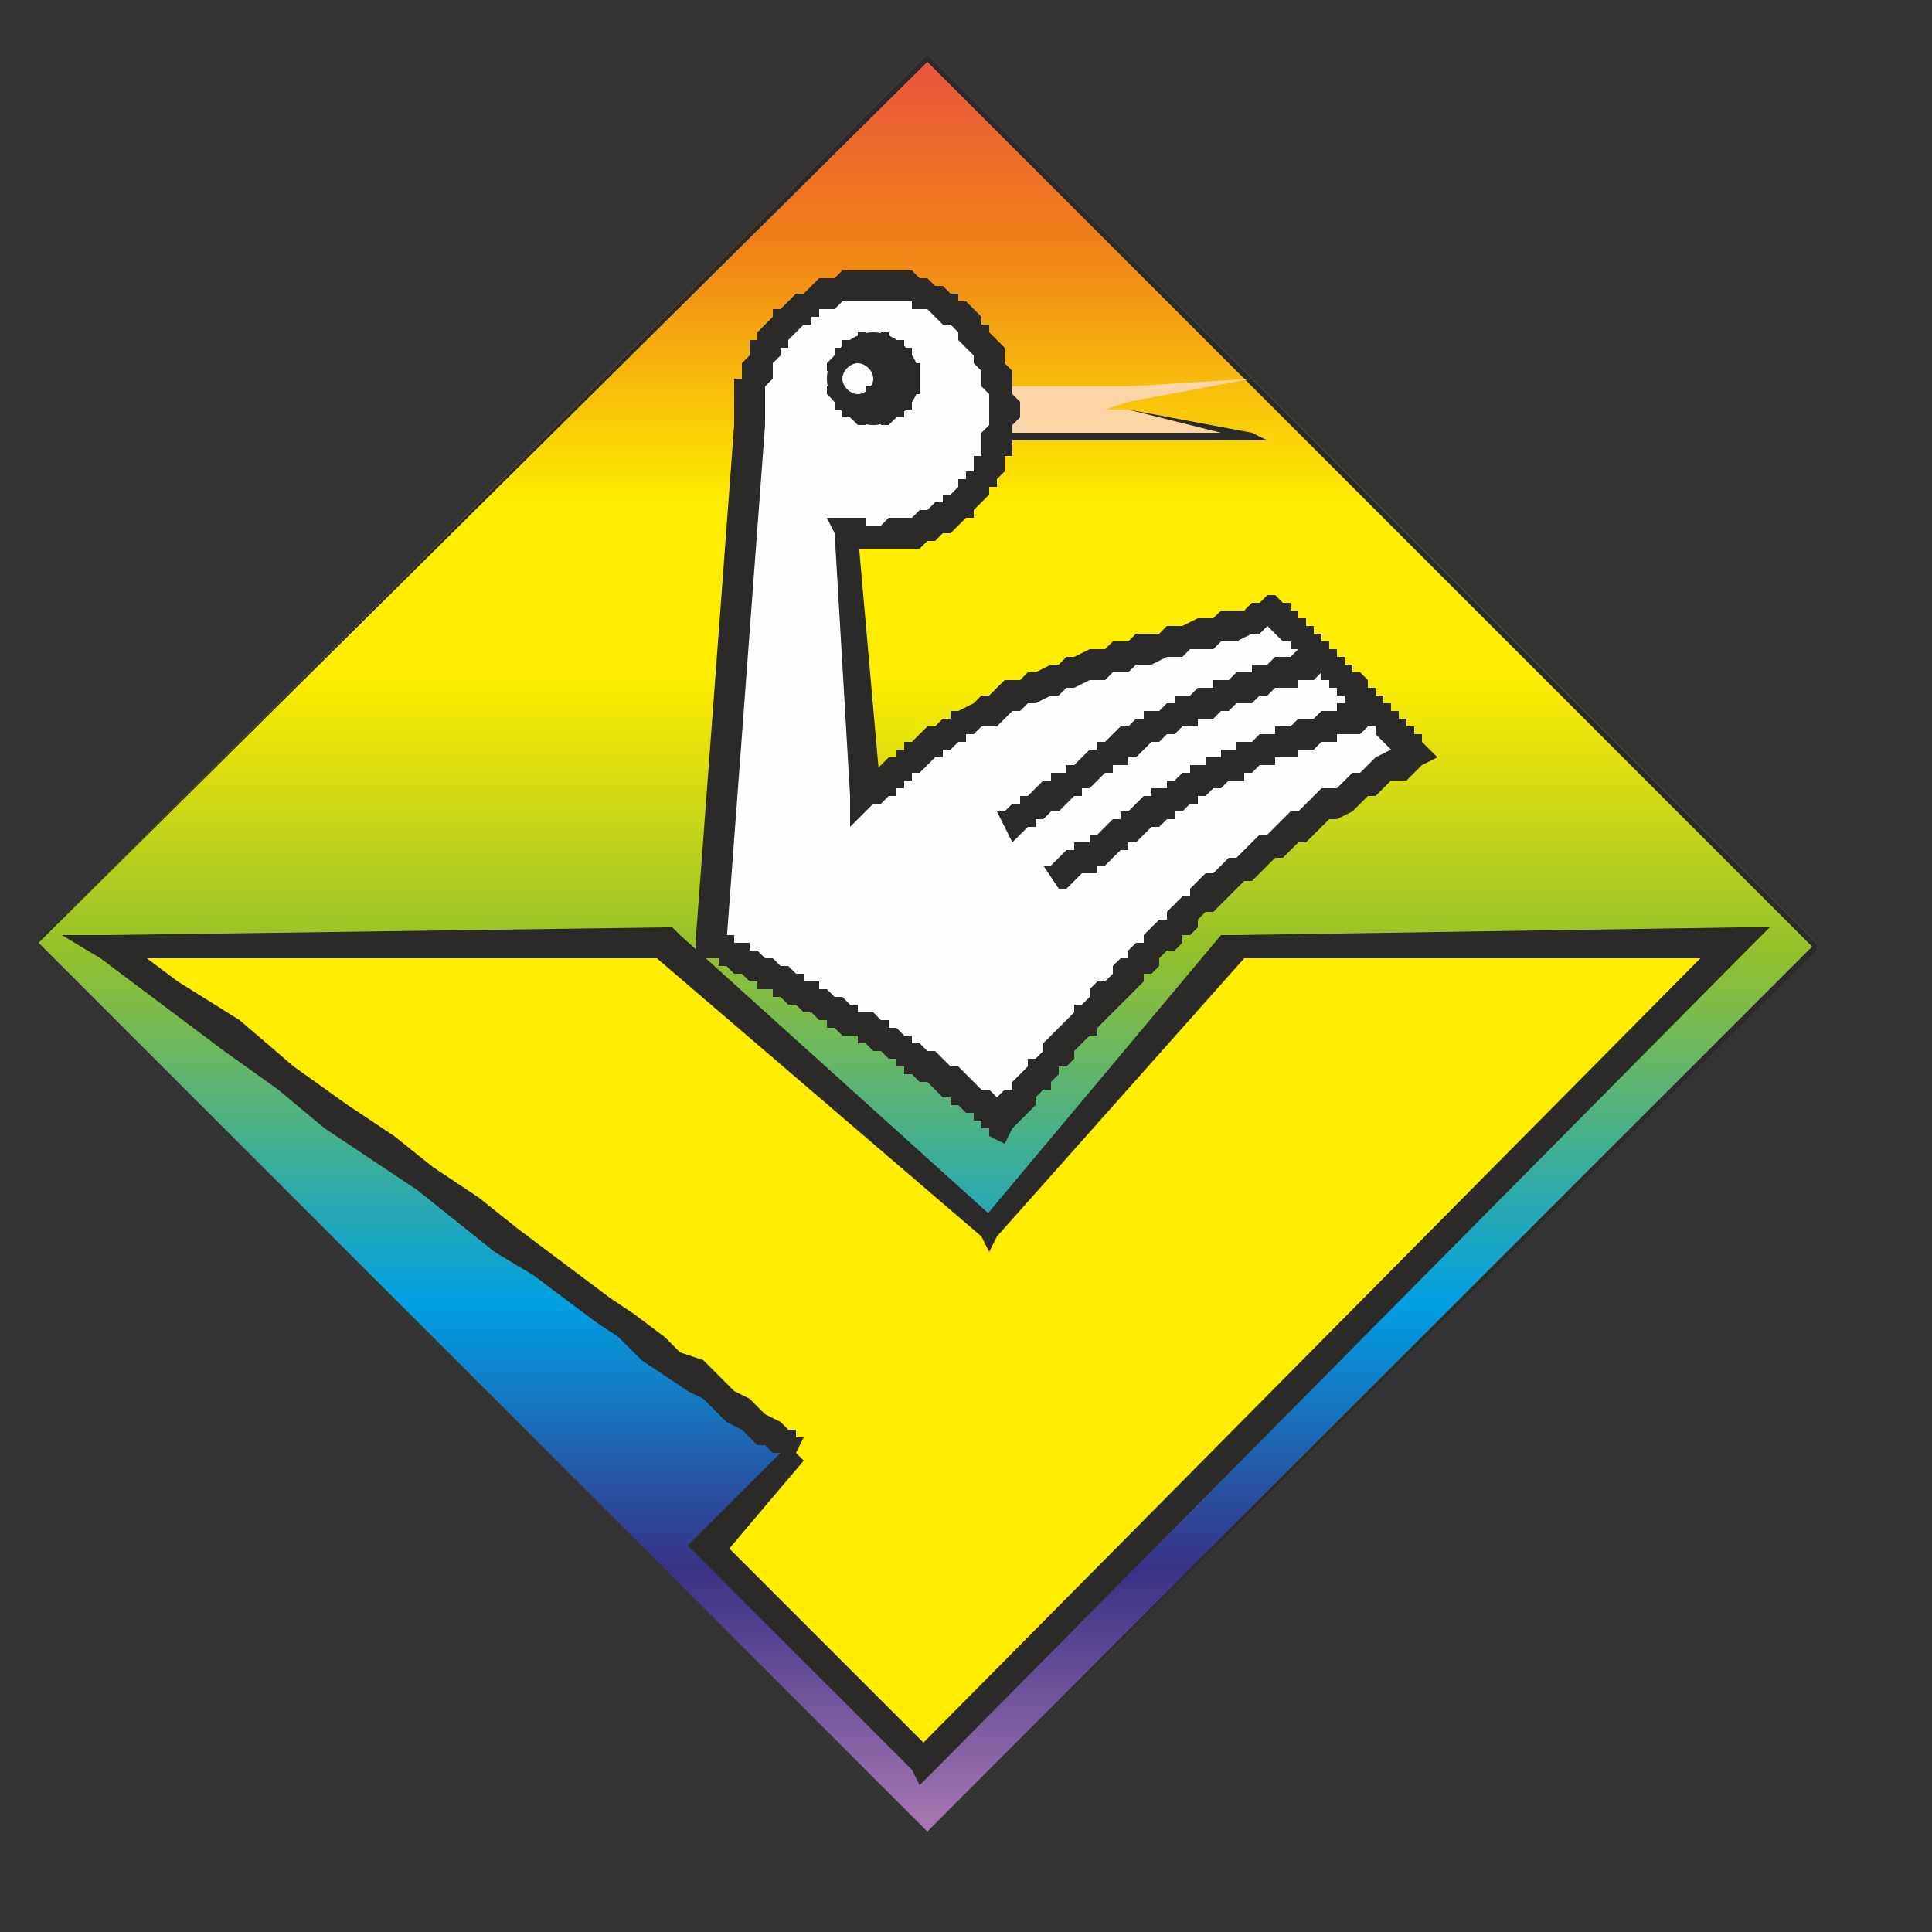
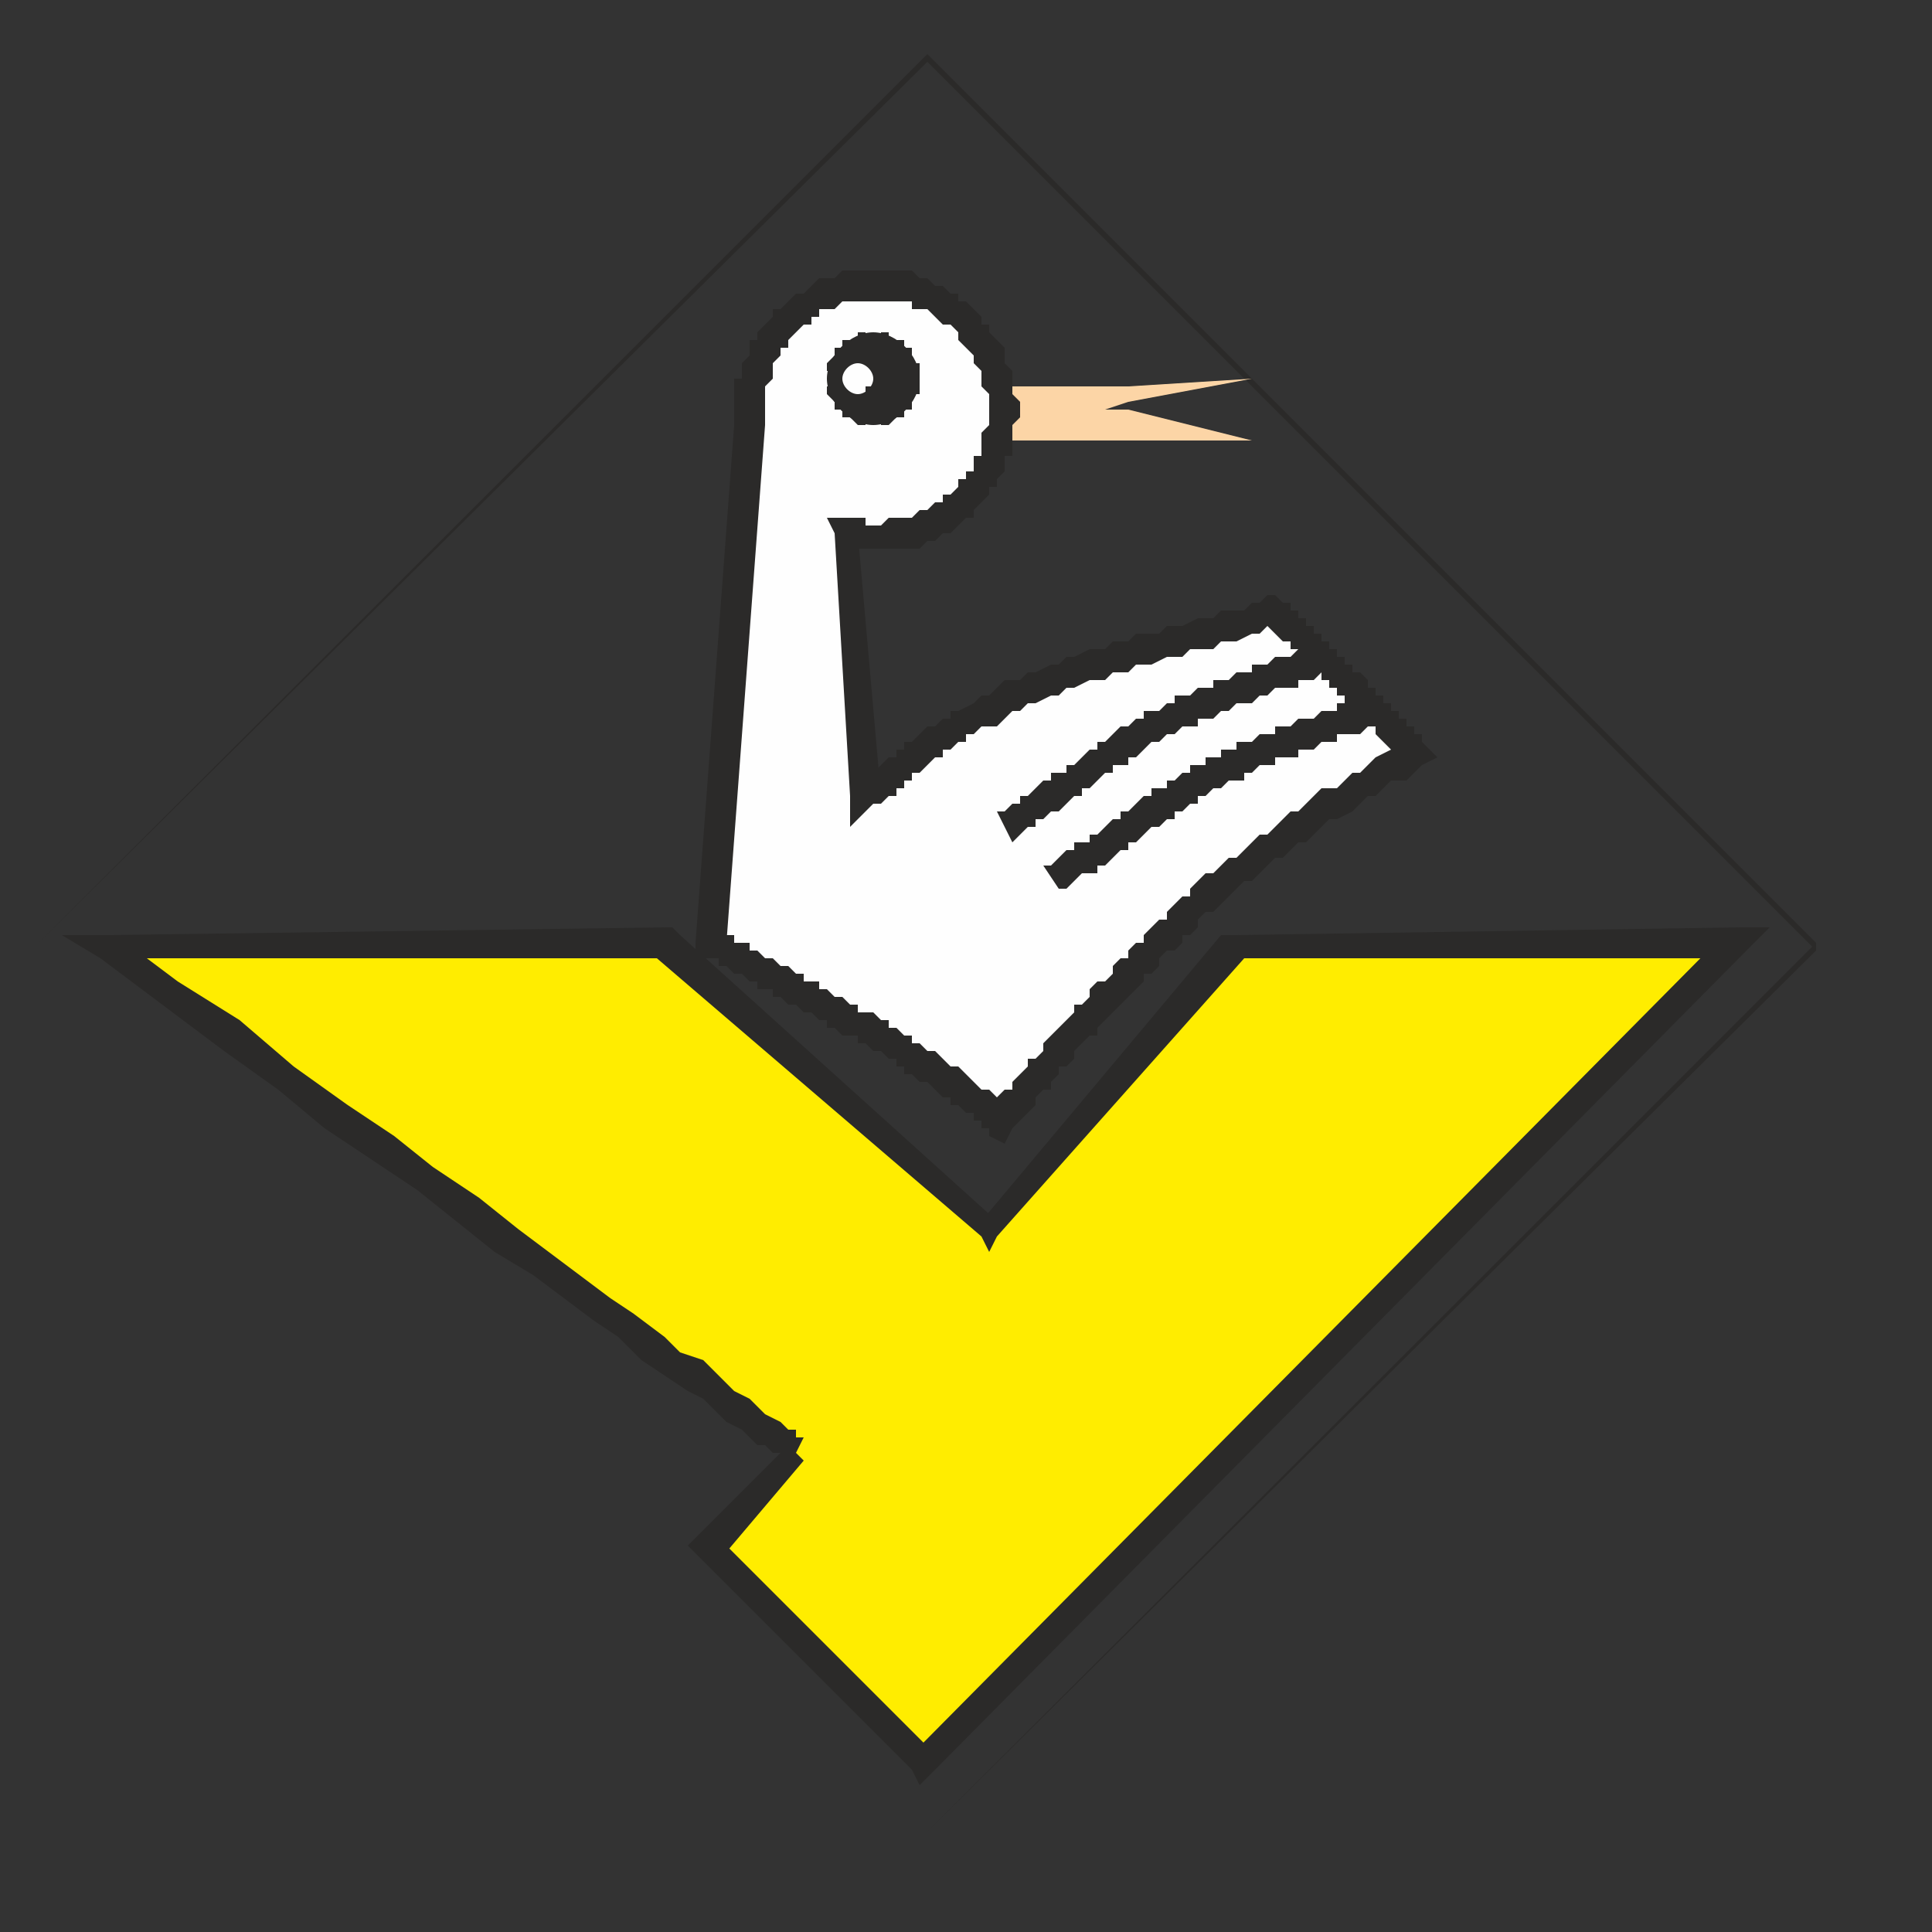
<svg xmlns="http://www.w3.org/2000/svg" xml:space="preserve" width="250px" height="250px" version="1.1" style="shape-rendering:geometricPrecision; text-rendering:geometricPrecision; image-rendering:optimizeQuality; fill-rule:evenodd; clip-rule:evenodd" viewBox="0 0 250 250">
  <rect x="0" y="0" width="250" height="250" fill="#333333" stroke="none" />
  <defs>
    <style type="text/css"> .fil4 {fill:#FEFEFE} .fil5 {fill:#2B2A29} .fil2 {fill:#FFED00} .fil3 {fill:#FCD5A6} .fil1 {fill:#2B2A29;fill-rule:nonzero} .fil0 {fill:url(#id0)} </style>
    <linearGradient id="id0" gradientUnits="userSpaceOnUse" x1="119.995" y1="7.467" x2="119.995" y2="237.115">
      <stop offset="0" style="stop-opacity:1; stop-color:#EA533D" />
      <stop offset="0.102" style="stop-opacity:1; stop-color:#EF7F1A" />
      <stop offset="0.251" style="stop-opacity:1; stop-color:#FFED00" />
      <stop offset="0.349" style="stop-opacity:1; stop-color:#FFED00" />
      <stop offset="0.502" style="stop-opacity:1; stop-color:#95C12B" />
      <stop offset="0.702" style="stop-opacity:1; stop-color:#00A0E3" />
      <stop offset="0.851" style="stop-opacity:1; stop-color:#393185" />
      <stop offset="1" style="stop-opacity:1; stop-color:#A979B3" />
    </linearGradient>
  </defs>
  <g id="Слой_x0020_1">
    <g id="_237334576">
      <g>
-         <polygon class="fil0" points="120,237 5,122 120,7 235,122 " />
        <path id="1" class="fil1" d="M5 122l115 115 0 0 -115 -115 0 0 0 0zm0 0l-1 0 1 0 0 0zm115 -114l-115 114 0 0 115 -115 0 0 0 1zm0 -1l0 0 0 0 0 0zm115 116l-115 -115 0 -1 115 115 0 1 0 0zm0 -1l0 0 0 1 0 -1zm-115 115l115 -115 0 1 -115 114 0 0 0 0zm0 0l0 1 0 -1 0 0z" />
      </g>
      <g>
        <path class="fil2" d="M14 122c89,66 89,66 89,66l-11 12 27 28 106 -106 -65 0 -32 37 -42 -37 -72 0z" />
        <path id="1" class="fil1" d="M104 189l-2 -2 1 1 -1 1 0 0 0 0 0 0 0 0 -1 0 0 0 0 -1 -1 0 -1 -1 -1 0 -1 -1 -1 -1 -2 -1 -1 -1 -2 -2 -2 -1 -3 -2 -3 -2 -3 -3 -3 -2 -4 -3 -4 -3 -5 -3 -5 -4 -5 -4 -6 -4 -6 -4 -6 -5 -7 -5 -8 -6 -8 -6 2 -3 8 6 8 5 7 6 7 5 6 4 5 4 6 4 5 4 4 3 4 3 4 3 3 2 4 3 2 2 3 1 2 2 2 2 2 1 1 1 1 1 2 1 0 0 1 1 1 0 0 1 1 0 0 0 0 0 0 0 0 0 0 0 -1 2 1 1zm-14 10l12 -12 2 2 -11 13 -2 0 -1 -3zm1 3l-2 -2 1 -1 1 3zm27 27l-27 -27 2 -3 28 28 0 2 -3 0zm3 0l-2 2 -1 -2 3 0zm105 -106l-105 106 -3 -2 105 -106 2 -1 1 3zm-1 -3l4 0 -3 3 -1 -3zm-65 1l65 -1 0 4 -65 0 -2 -3 2 0zm-2 0l1 0 1 0 -2 0zm-31 37l31 -37 3 3 -32 36 -2 0 0 -2zm2 2l-1 2 -1 -2 2 0zm-41 -39l41 37 -2 2 -42 -36 1 -4 2 1zm-2 -1l1 0 1 1 -2 -1zm-72 1l72 -1 0 4 -72 0 -1 0 1 -3zm-1 3l-5 -3 6 0 -1 3z" />
      </g>
      <g>
        <polygon class="fil3" points="162,49 146,52 143,53 146,53 162,57 146,57 129,57 129,53 129,52 129,50 129,50 129,50 130,50 146,50 " />
-         <path id="1" class="fil1" d="M146 52l16 -3 0 0 -16 3 0 0 0 0zm-3 1l3 -1 0 0 -3 1 0 0 0 0zm0 0l-1 0 1 0 0 0zm3 0l-3 0 0 0 3 0 0 0zm16 4l-16 -4 0 0 16 3 0 1 0 0zm0 -1l2 1 -2 0 0 -1zm-16 0l16 0 0 1 -16 0 0 0 0 -1zm-17 0l17 0 0 1 -17 0 0 0 0 -1zm0 1l0 0 0 0 0 0zm0 -4l0 4 0 0 0 -4 0 0 0 0zm0 -1l0 1 0 0 0 -1 0 0 0 0zm0 0l0 0 0 0 0 0zm0 -2l0 2 0 0 0 -2 0 0 0 0zm0 0l0 0 0 0 0 0zm0 0l0 0 0 0 0 0 0 0 0 0zm0 0l0 0 0 0 0 0zm0 0l0 0 0 0 0 0 0 0 0 0zm0 0l0 0 0 0 0 0zm1 0l-1 0 0 0 1 0 0 0 0 0zm0 0l0 0 0 0 0 0zm16 0l-16 0 0 0 16 0 0 0zm16 -1l-16 1 0 0 16 -1 0 0 0 0zm0 0l3 0 -3 0 0 0z" />
      </g>
      <g>
        <path class="fil4" d="M165 79c4,4 7,7 10,10 3,3 6,6 8,8 -13,8 -24,16 -32,24 -7,7 -15,15 -21,24 -6,-5 -12,-9 -18,-12 -6,-4 -13,-7 -19,-11l-1 0 5 -67c0,0 0,-1 0,-2 0,-9 7,-16 16,-16 9,0 17,7 17,16 0,9 -8,16 -17,16 -1,0 -2,0 -4,0l3 34c4,-4 8,-7 13,-10 13,-7 27,-10 40,-14z" />
        <path id="1" class="fil1" d="M177 88l-3 2 0 0 -1 0 0 0 0 0 0 -1 -1 0 0 0 0 -1 -1 0 0 0 0 -1 -1 0 0 0 0 0 0 -1 -1 0 0 0 0 -1 -1 0 0 0 0 -1 -1 0 0 0 0 -1 -1 0 0 0 0 0 -1 -1 0 0 0 0 -1 -1 0 0 -1 0 3 -3 0 0 1 0 0 1 0 0 1 0 0 1 0 0 1 0 0 1 0 0 1 0 0 1 1 0 0 0 0 1 1 0 0 0 0 0 0 1 1 0 0 0 0 1 1 0 0 0 0 1 1 0 0 0 0 1 1 0 0 0 0 0 1 1 0 0zm7 11l-2 -3 0 3 0 0 -1 -1 0 0 0 0 0 0 -1 -1 0 0 0 0 0 0 -1 -1 0 0 0 0 0 0 -1 -1 0 0 0 0 0 -1 -1 0 0 0 0 0 0 -1 -1 0 0 0 0 0 0 -1 -1 0 0 0 0 0 0 -1 -1 0 0 0 0 -1 3 -2 0 0 0 0 0 1 1 0 0 0 0 0 0 1 1 0 0 0 0 1 0 0 1 0 0 0 0 1 0 0 1 0 0 0 0 1 0 0 1 0 0 0 0 1 0 0 1 0 0 0 0 1 0 0 1 0 0 0 0 1 0 0 0 0 0 3zm0 -3l2 2 -2 1 0 -3zm-31 26l-3 -3 0 0 1 0 0 -1 1 -1 1 -1 1 0 0 -1 1 -1 1 -1 1 0 1 -1 1 -1 1 0 1 -1 1 -1 1 -1 1 0 1 -1 1 -1 1 -1 1 0 1 -1 1 -1 1 -1 2 0 1 -1 1 -1 1 0 1 -1 1 -1 2 -1 1 0 1 -1 2 3 -1 1 -1 1 -2 0 -1 1 -1 1 -1 0 -1 1 -1 1 -2 1 -1 0 -1 1 -1 1 -1 1 -1 0 -1 1 -1 1 -1 0 -1 1 -1 1 -1 1 -1 0 -1 1 -1 1 0 0 -1 1 -1 1 -1 0 -1 1 0 1 -1 1 -1 0 0 1 0 0zm-25 25l3 -3 -3 0 1 -1 0 -1 1 -1 1 0 0 -1 1 -1 1 -1 0 -1 1 0 1 -1 0 -1 1 -1 1 -1 0 0 1 -1 1 -1 0 -1 1 0 1 -1 0 -1 1 -1 1 0 1 -1 0 -1 1 -1 1 0 0 -1 1 -1 1 0 0 -1 1 -1 1 -1 3 3 -1 1 -1 0 -1 1 0 1 -1 1 -1 0 0 1 -1 1 -1 1 0 0 -1 1 -1 1 0 0 -1 1 -1 1 0 1 -1 0 -1 1 -1 1 0 1 -1 1 -1 0 0 1 -1 1 0 1 -1 0 -1 1 0 1 -1 1 -1 1 0 0 -1 1 -3 1zm3 -1l-1 2 -2 -1 3 -1zm-20 -12l2 -3 0 0 0 0 1 1 0 0 1 0 0 1 1 0 1 1 0 0 1 0 0 1 1 0 0 0 1 1 1 0 0 0 1 1 0 0 1 1 0 0 1 0 1 1 0 0 1 1 0 0 1 1 0 0 1 0 1 1 0 0 1 1 0 0 1 1 -3 3 0 -1 -1 0 0 -1 -1 0 0 -1 -1 0 0 0 -1 -1 -1 0 0 -1 -1 0 0 0 -1 -1 0 0 -1 -1 0 0 -1 0 -1 -1 0 0 -1 0 0 -1 -1 0 0 -1 -1 0 0 0 -1 -1 0 0 -1 0 -1 -1 0 0 -1 0 0 -1 0 0zm-18 -10l0 -4 1 0 0 1 1 0 0 1 1 0 1 0 0 1 1 0 0 0 1 1 1 0 0 0 1 1 0 0 1 0 1 1 0 0 1 0 0 1 1 0 1 0 0 1 1 0 0 0 1 1 1 0 0 0 1 1 0 0 1 0 0 1 1 0 1 0 -2 3 -1 0 0 0 -1 0 -1 -1 0 0 -1 0 0 -1 -1 0 0 0 -1 -1 -1 0 0 0 -1 -1 0 0 -1 0 -1 -1 0 0 -1 0 0 -1 -1 0 -1 0 0 -1 -1 0 0 0 -1 -1 -1 0 0 0 -1 -1 -1 0 0 -1 -1 0 0 0 1 0zm0 -4l0 0 1 0 -1 0zm-1 0l1 0 0 4 -1 0 -2 -2 2 -2zm0 4l-2 0 0 -2 2 2zm7 -69l-5 67 -4 0 5 -67 4 0 0 0zm0 0l0 0 0 0 0 0zm-4 -2l4 0 0 0 0 0 0 0 0 0 0 0 0 0 0 0 0 1 0 0 0 0 0 0 0 0 0 0 0 0 0 0 0 0 0 0 0 0 0 0 0 0 0 0 0 0 0 0 0 1 0 0 0 0 0 0 0 0 0 0 0 0 0 0 0 0 0 0 -4 1 0 -1 0 0 0 0 0 0 0 0 0 0 0 0 0 0 0 0 0 0 0 0 0 0 0 0 0 -1 0 0 0 0 0 0 0 0 0 0 0 0 0 0 0 0 0 0 0 0 0 0 0 0 0 0 0 -1 0 0 0 0 0 0 0 0 0 0zm18 -18l0 4 0 0 0 0 -1 0 -1 0 -1 0 0 0 -1 0 -1 1 0 0 -1 0 -1 0 0 1 -1 0 0 1 -1 0 0 0 -1 1 0 0 -1 1 0 1 -1 0 0 1 0 0 -1 1 0 1 0 0 0 1 -1 1 0 0 0 1 0 1 0 0 0 1 -4 0 0 -1 0 -1 0 -1 0 -1 1 0 0 -1 0 -1 1 -1 0 -1 0 -1 1 0 0 -1 1 -1 0 0 1 -1 0 -1 1 0 1 -1 0 0 1 -1 1 0 1 -1 0 0 1 -1 1 0 1 0 1 -1 1 0 1 0 0 0 1 0 1 0 0 0zm19 18l-4 0 0 0 0 -1 0 0 0 -1 -1 -1 0 0 0 -1 0 -1 0 0 -1 -1 0 -1 0 0 -1 -1 0 0 -1 -1 0 -1 0 0 -1 -1 -1 0 0 0 -1 -1 0 0 -1 -1 0 0 -1 0 -1 0 0 -1 -1 0 -1 0 0 0 -1 0 -1 0 -1 0 0 -4 1 0 1 0 1 0 1 0 1 0 1 1 1 0 0 0 1 1 1 0 1 1 1 0 0 1 1 0 1 1 0 0 1 1 0 1 1 0 0 1 1 1 0 0 1 1 0 1 0 1 1 1 0 1 0 0 0 1 0 1 1 1 0 1 0 0zm-19 18l0 -3 0 0 1 0 1 -1 1 0 0 0 1 0 1 0 0 0 1 -1 1 0 0 0 1 -1 0 0 1 0 0 -1 1 0 1 -1 0 0 0 -1 1 0 0 -1 1 0 0 -1 0 -1 1 0 0 -1 0 -1 0 0 0 -1 1 -1 0 0 0 -1 0 -1 4 0 0 1 -1 1 0 1 0 1 0 1 0 1 -1 0 0 1 0 1 -1 1 0 1 -1 0 0 1 -1 1 0 0 -1 1 0 1 -1 0 -1 1 0 0 -1 1 -1 0 -1 1 -1 0 0 0 -1 1 -1 0 -1 0 -1 0 -1 0 -1 0 -1 0 0 0zm-2 -2l-3 0 2 -2 0 0 0 0 0 0 0 0 0 0 1 0 0 0 0 0 0 0 0 0 0 0 0 0 0 0 0 0 0 0 1 0 0 0 0 0 0 0 0 0 0 1 0 0 0 0 0 0 1 0 0 0 0 0 0 0 0 0 0 0 0 0 0 0 0 3 0 0 0 0 0 0 0 0 0 0 -1 0 0 0 0 0 0 0 0 0 0 0 0 0 0 0 -1 0 0 0 0 0 0 0 0 0 0 0 0 0 -1 0 0 0 0 0 0 0 0 0 0 0 0 0 -1 0 0 0 0 0 0 0 0 0 2 -2zm-3 0l-1 -2 3 0 -2 2zm2 34l-2 -34 3 0 3 34 -1 1 -3 -1zm3 1l-3 3 0 -4 3 1zm11 -12l2 3 0 0 0 0 -1 0 0 1 0 0 -1 0 0 0 -1 1 0 0 -1 0 0 1 0 0 -1 0 0 0 -1 1 0 0 0 0 -1 1 0 0 -1 0 0 1 0 0 -1 0 0 1 -1 0 0 0 0 1 -1 0 0 0 -1 1 0 0 0 0 -1 0 -2 -2 0 -1 1 0 0 0 0 -1 1 0 0 0 1 -1 0 0 0 0 1 -1 0 0 1 0 0 -1 0 0 1 0 0 -1 1 0 0 0 1 -1 0 0 0 0 1 -1 0 0 1 0 0 0 1 -1 0 0 1 0 0 -1 0 0 1 0 0 0 0 0zm42 -14l-3 3 2 0 -1 0 -1 1 -1 0 -2 1 -1 0 -1 0 -1 1 -1 0 -2 0 -1 1 -1 0 -1 0 -2 1 -1 0 -1 0 -1 1 -2 0 -1 1 -1 0 -1 0 -2 1 -1 0 -1 1 -1 0 -2 1 -1 0 -1 1 -1 0 -1 1 -1 1 -2 0 -1 1 -2 -3 2 -1 1 -1 1 0 1 -1 1 -1 2 0 1 -1 1 0 2 -1 1 0 1 -1 1 0 2 -1 1 0 1 0 1 -1 2 0 1 -1 1 0 2 0 1 -1 1 0 1 0 2 -1 1 0 1 0 1 -1 1 0 2 0 1 -1 1 0 1 -1 2 1zm-2 -1l1 0 1 1 -2 -1z" />
      </g>
      <g>
        <path class="fil1" d="M151 91l1 4 0 0 0 0 -1 0 -1 1 0 0 -1 0 -1 1 0 0 -1 1 -1 0 0 1 -1 0 -1 0 0 1 -1 0 -1 1 0 0 -1 1 -1 0 0 1 -1 0 -1 1 0 0 -1 1 -1 0 0 0 -1 1 -1 0 0 1 -1 0 -1 1 0 0 -1 1 -2 -4 1 0 0 0 1 -1 1 0 0 -1 1 0 1 -1 0 0 1 -1 1 0 0 -1 1 0 1 0 0 -1 1 0 1 -1 0 0 1 -1 1 0 0 -1 1 0 1 -1 0 0 1 -1 1 0 0 0 1 -1 1 0 0 -1 1 0 1 0 1 -1 0 0zm20 -8l1 4 -1 0 0 0 -1 1 -1 0 0 0 -1 0 0 1 -1 0 -1 0 0 0 -1 0 -1 1 0 0 -1 0 0 0 -1 1 -1 0 0 0 -1 0 -1 1 0 0 -1 0 0 0 -1 1 -1 0 0 0 -1 0 0 1 -1 0 -1 0 0 0 -1 1 -1 -4 0 0 1 0 0 -1 1 0 1 0 0 0 1 -1 1 0 0 0 1 0 0 -1 1 0 1 0 0 0 1 -1 1 0 0 0 1 0 0 -1 1 0 1 0 0 0 1 -1 1 0 0 0 1 0 0 0 1 -1 1 0 0 0 1 0 1 -1z" />
      </g>
      <g>
        <path class="fil1" d="M157 98l2 3 0 0 -1 1 -1 0 0 0 -1 1 -1 0 0 1 -1 0 0 0 -1 1 -1 0 0 1 -1 0 -1 1 0 0 -1 0 -1 1 0 0 -1 1 -1 0 0 1 -1 0 -1 1 0 0 -1 1 -1 0 0 1 -1 0 -1 0 -1 1 0 0 -1 1 -1 0 -2 -3 1 0 1 -1 0 0 1 -1 1 0 0 -1 1 0 1 0 0 -1 1 0 1 -1 0 0 1 -1 1 0 0 -1 1 0 1 -1 0 0 1 -1 1 0 0 -1 1 0 1 0 0 -1 1 0 1 -1 1 0 0 -1 1 0 1 0 0 -1 1 0 0 0zm20 -8l1 4 0 0 -1 0 0 0 -1 1 -1 0 0 0 -1 0 -1 0 0 1 -1 0 0 0 -1 0 -1 1 0 0 -1 0 -1 0 0 1 -1 0 0 0 -1 0 -1 0 0 1 -1 0 0 0 -1 0 -1 1 0 0 -1 0 0 1 -1 0 -1 0 0 0 -2 -3 1 0 0 -1 1 0 1 0 0 -1 1 0 0 0 1 0 1 -1 0 0 1 0 1 0 0 -1 1 0 0 0 1 0 1 -1 0 0 1 0 1 0 0 0 1 -1 0 0 1 0 1 0 0 -1 1 0 1 0 0 0 1 -1 0 0 1 0z" />
      </g>
      <g>
        <path class="fil5" d="M113 43c3,0 6,3 6,6 0,3 -3,6 -6,6 -3,0 -6,-3 -6,-6 0,-3 3,-6 6,-6z" />
        <path id="1" class="fil1" d="M119 49l0 0 0 0 0 0 -1 -1 0 0 0 0 0 0 0 -1 0 0 0 0 0 0 0 -1 0 0 0 0 -1 0 0 -1 0 0 0 0 0 0 -1 0 0 0 0 -1 0 0 0 0 -1 0 0 0 0 0 0 0 -1 0 0 0 0 0 0 -1 -1 0 0 0 0 0 0 0 1 0 0 0 0 0 0 0 1 0 0 0 0 1 1 0 0 0 0 0 0 0 1 0 0 0 0 1 0 0 0 0 1 0 0 0 0 1 0 0 0 0 0 0 0 1 1 0 0 0 0 1 0 0 0 0 0 0 0 1 0 0 0 0zm-6 6l0 0 0 0 0 0 1 0 0 0 0 -1 0 0 1 0 0 0 0 0 0 0 1 0 0 0 0 0 0 -1 0 0 1 0 0 0 0 0 0 0 0 -1 1 0 0 0 0 0 0 -1 0 0 0 0 0 0 0 -1 0 0 0 0 0 0 1 -1 0 0 0 0 0 0 0 1 0 0 0 0 0 0 0 1 0 0 -1 0 0 1 0 0 0 0 0 0 0 1 0 0 -1 0 0 0 0 0 0 1 0 0 -1 0 0 0 0 0 0 0 -1 1 0 0 0 0 -1 0 0 0 0 0 0 0 -1 0 0 0 0 0zm-6 -6l0 0 0 0 0 0 0 1 0 0 1 0 0 0 0 1 0 0 0 0 0 0 0 1 0 0 0 0 0 0 1 1 0 0 0 0 0 0 0 0 1 0 0 1 0 0 0 0 1 0 0 0 0 0 0 0 1 0 0 0 0 1 0 0 1 0 0 0 0 0 0 0 -1 0 0 0 0 0 -1 0 0 0 0 0 0 0 -1 -1 0 0 0 0 0 0 -1 0 0 0 0 -1 0 0 0 0 -1 0 0 0 0 -1 0 0 0 0 0 0 -1 -1 0 0 0 0 0 -1 0 0 0 0 0 0 0 -1 0 0 0 0zm6 -6l0 0 0 0 0 0 -1 0 0 1 0 0 0 0 -1 0 0 0 0 0 0 0 -1 0 0 0 0 0 0 1 -1 0 0 0 0 0 0 0 0 0 -1 1 0 0 0 0 0 0 0 1 0 0 0 0 0 0 0 1 0 0 -1 0 0 0 0 1 0 0 0 0 0 0 0 -1 0 0 0 0 0 0 0 -1 0 0 0 0 1 -1 0 0 0 0 0 0 0 -1 0 0 1 0 0 0 0 0 0 -1 0 0 1 0 0 0 0 0 0 0 1 0 0 -1 0 0 0 0 1 0 0 0 0 0 1 0 0 0 0 0z" />
      </g>
      <g>
        <path class="fil4" d="M111 47c1,0 2,1 2,2 0,1 -1,2 -2,2 -1,0 -2,-1 -2,-2 0,-1 1,-2 2,-2z" />
        <path id="1" class="fil1" d="M114 49l-1 0 0 0 0 0 0 0 0 0 0 -1 0 0 0 0 0 0 0 0 0 0 0 0 0 0 0 0 0 0 0 0 0 -1 -1 0 0 0 0 0 0 0 0 0 0 0 0 0 0 0 0 0 0 0 0 0 -1 0 0 0 0 0 0 0 0 0 0 0 0 -1 0 0 0 0 0 0 0 0 1 0 0 0 0 0 0 1 0 0 0 0 0 0 0 0 0 0 1 0 0 0 0 0 0 0 0 0 0 0 0 0 0 1 0 0 0 0 0 0 0 0 0 0 0 0 0 0 1 1 0 0 0 0 0 0 0 0zm-3 3l0 -1 0 0 0 0 0 0 0 0 0 0 0 0 1 0 0 0 0 0 0 0 0 0 0 0 0 0 0 0 0 0 0 0 0 -1 1 0 0 0 0 0 0 0 0 0 0 0 0 0 0 0 0 0 0 0 0 -1 0 0 0 0 0 0 0 0 0 0 1 0 0 0 0 0 0 0 -1 0 0 1 0 0 0 0 0 0 0 0 0 0 0 0 0 0 0 0 0 1 0 0 0 0 0 0 0 0 -1 0 0 0 0 0 0 0 0 0 0 0 0 0 0 0 0 0 -1 0 0 0 0 1 0 0 0 0 0 0zm-3 -3l1 0 0 0 0 0 0 0 0 0 0 0 0 0 0 1 0 0 0 0 0 0 0 0 0 0 0 0 0 0 0 0 0 0 0 0 0 1 1 0 0 0 0 0 0 0 0 0 0 0 0 0 0 0 0 0 0 0 0 0 1 0 0 0 0 0 0 0 0 1 0 0 0 0 0 -1 -1 0 0 0 0 0 0 0 0 0 0 0 0 0 0 0 -1 0 0 0 0 0 0 0 0 0 0 0 0 0 0 -1 0 0 0 0 0 0 0 0 0 0 0 0 -1 0 0 0 0 -1 0 0 0 0 0 0 0 0 0 0zm3 -3l0 1 0 0 0 0 0 0 0 0 -1 0 0 0 0 0 0 0 0 0 0 0 0 0 0 0 0 0 0 0 0 0 -1 0 0 0 0 0 0 1 0 0 0 0 0 0 0 0 0 0 0 0 0 0 0 0 0 0 0 0 0 1 0 0 0 0 0 0 -1 0 0 0 0 0 0 0 0 -1 0 0 0 0 1 0 0 0 0 0 0 0 0 0 0 -1 0 0 0 0 0 0 0 0 0 0 0 0 0 0 0 0 1 0 0 0 0 0 0 0 0 -1 0 0 0 0 0 0 1 0 0 0 0 0 0 0 0 0z" />
      </g>
    </g>
  </g>
</svg>